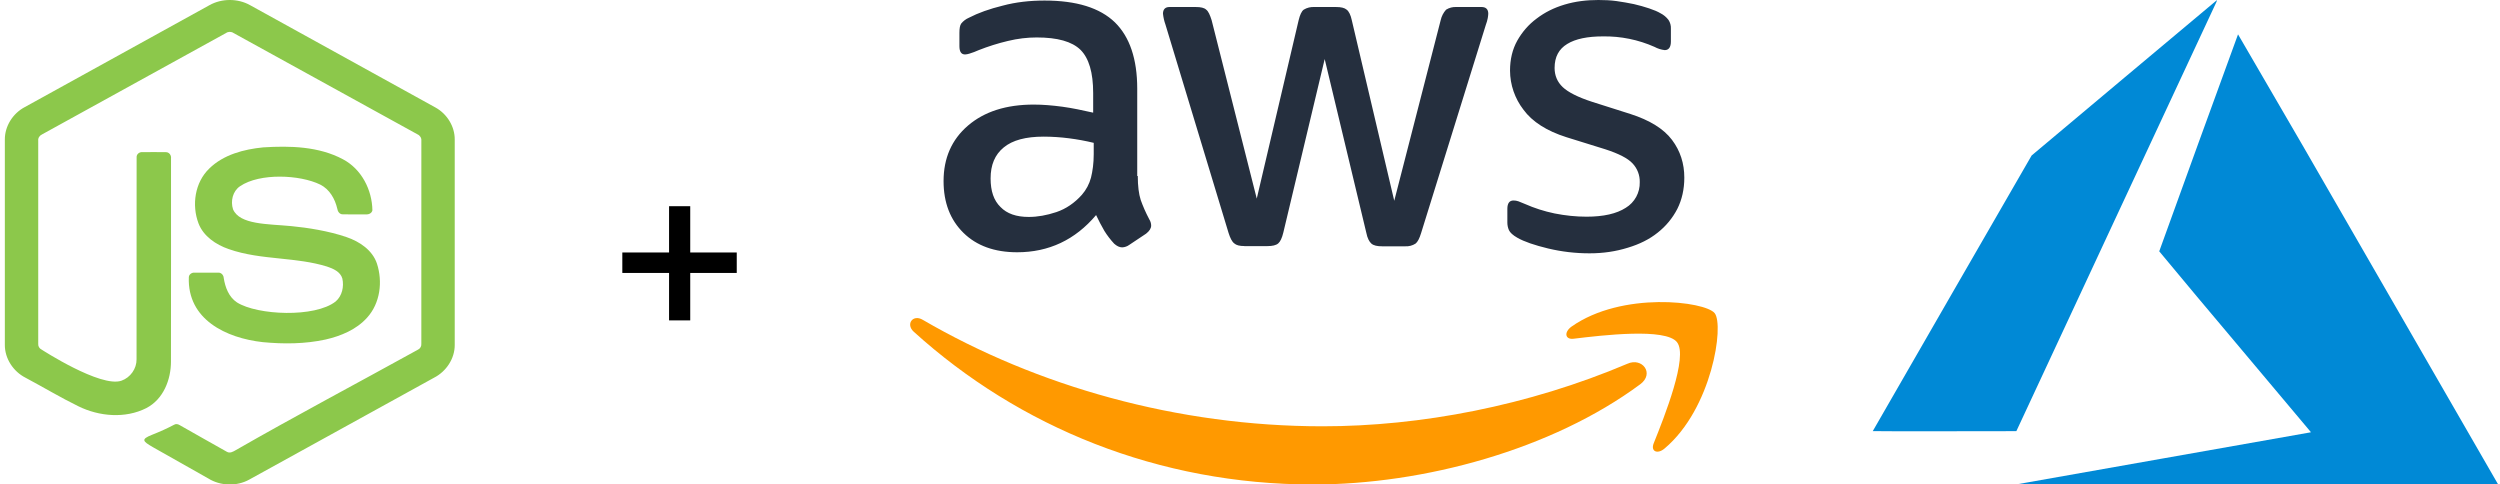
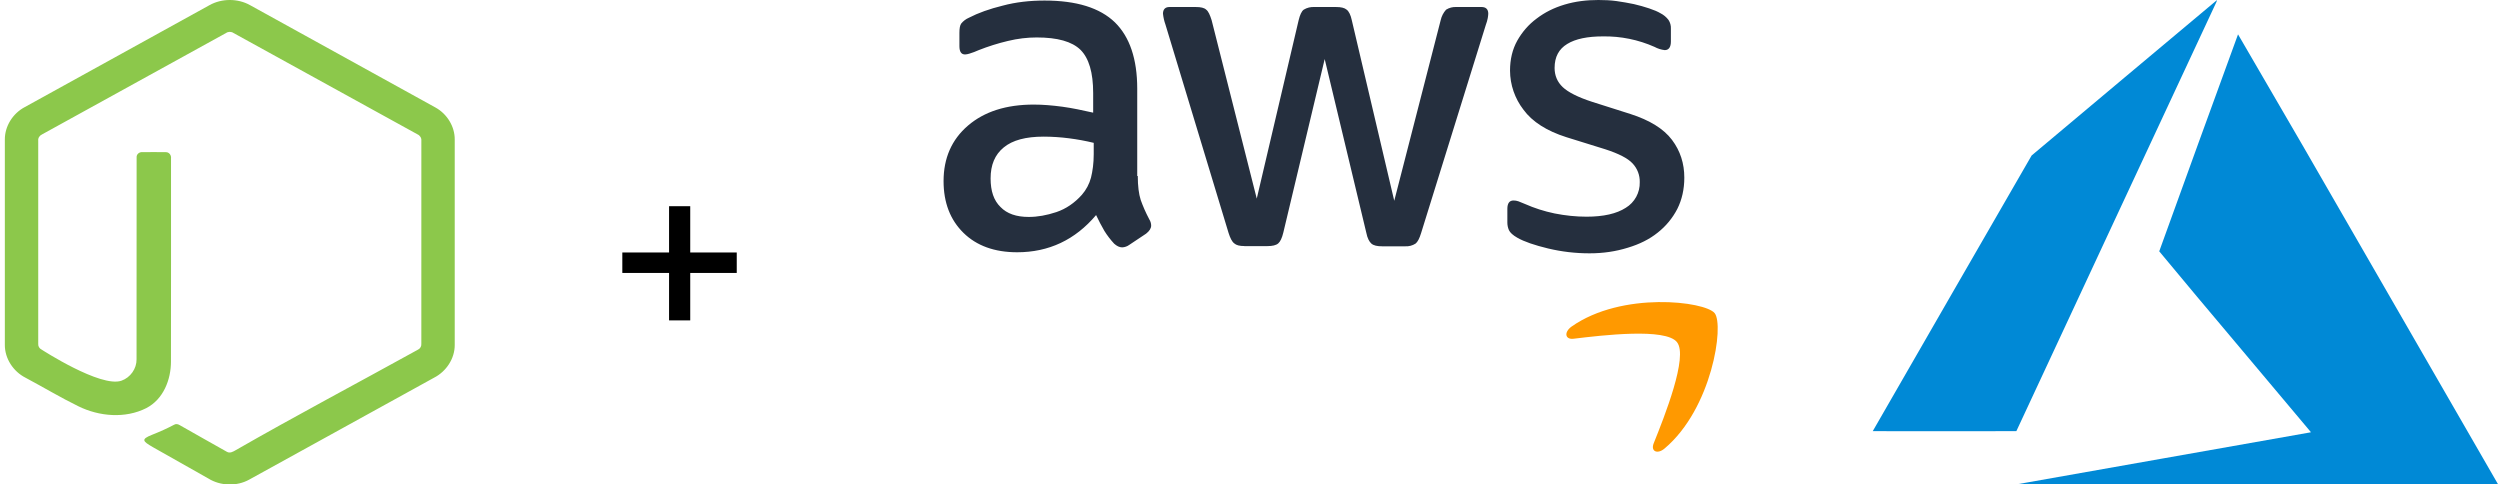
<svg xmlns="http://www.w3.org/2000/svg" width="258" height="50" viewBox="0 0 258 50" fill="none">
  <path d="M25.808 0.533C24.541 -0.179 22.888 -0.176 21.619 0.533C15.266 4.04 8.912 7.547 2.557 11.052C1.321 11.702 0.487 13.03 0.5 14.409L0.5 35.594C0.491 36.999 1.368 38.34 2.637 38.982C4.462 39.953 6.235 41.023 8.094 41.929C10.24 42.984 12.926 43.217 15.099 42.117C16.862 41.205 17.646 39.178 17.643 37.314C17.658 30.323 17.646 23.331 17.649 16.339C17.691 16.028 17.457 15.696 17.119 15.703C16.307 15.69 15.494 15.696 14.682 15.701C14.375 15.672 14.075 15.927 14.099 16.235C14.088 23.182 14.101 30.131 14.092 37.079C14.11 38.04 13.46 38.964 12.534 39.288C10.395 40.038 4.289 36.074 4.289 36.074C4.065 35.97 3.923 35.727 3.945 35.485C3.945 28.496 3.946 21.506 3.945 14.517C3.914 14.236 4.088 13.982 4.346 13.867C10.679 10.381 17.009 6.887 23.341 3.399C23.561 3.252 23.868 3.253 24.087 3.4C30.42 6.887 36.751 10.378 43.084 13.864C43.344 13.979 43.51 14.237 43.484 14.517C43.483 21.506 43.486 28.496 43.482 35.484C43.5 35.732 43.373 35.971 43.142 36.08C36.868 39.547 30.523 42.902 24.306 46.469C24.035 46.625 23.728 46.801 23.424 46.63C21.789 45.725 20.174 44.786 18.544 43.873C18.367 43.762 18.142 43.715 17.957 43.839C17.226 44.224 16.539 44.535 15.7 44.867C14.522 45.334 14.71 45.525 15.773 46.144C17.679 47.222 19.587 48.296 21.493 49.376C22.747 50.159 24.433 50.214 25.728 49.491C32.082 45.989 38.435 42.483 44.791 38.981C46.056 38.336 46.937 37 46.928 35.594V14.409C46.941 13.058 46.139 11.754 44.939 11.094C38.564 7.57 32.185 4.055 25.808 0.533Z" fill="#8CC84B" />
-   <path d="M35.396 16.439C32.902 15.105 29.935 15.034 27.163 15.209C25.161 15.406 23.055 15.959 21.596 17.394C20.1 18.837 19.774 21.167 20.485 23.051C20.994 24.382 22.276 25.247 23.602 25.705C25.31 26.308 27.103 26.494 28.897 26.681C30.534 26.851 32.171 27.021 33.744 27.507C34.386 27.72 35.134 28.046 35.331 28.745C35.513 29.573 35.314 30.535 34.642 31.11C32.507 32.8 26.567 32.541 24.458 31.211C23.605 30.645 23.238 29.642 23.088 28.686C23.072 28.388 22.832 28.115 22.508 28.137C21.699 28.128 20.889 28.13 20.079 28.136C19.796 28.113 19.503 28.314 19.487 28.602C19.321 32.98 23.342 34.889 27.114 35.309C29.269 35.514 31.472 35.502 33.594 35.04C35.189 34.677 36.789 34.008 37.887 32.779C39.242 31.286 39.508 29.062 38.9 27.202C38.436 25.814 37.109 24.924 35.753 24.466C33.908 23.833 31.722 23.493 30.051 23.334C27.623 23.103 24.737 23.197 24.05 21.602C23.776 20.766 24.009 19.729 24.777 19.215C26.808 17.837 30.943 18.02 33.047 19.049C34.013 19.533 34.573 20.526 34.804 21.529C34.847 21.824 35.045 22.131 35.386 22.119C36.191 22.135 36.995 22.123 37.799 22.124C38.075 22.143 38.378 21.987 38.432 21.704C38.398 19.608 37.327 17.462 35.396 16.439Z" fill="#8CC84B" />
  <path d="M69.048 33.064V28.168H64.224V26.056H69.048V21.28H71.232V26.056H76.032V28.168H71.232V33.064H69.048Z" fill="black" />
  <path d="M117.419 18.163C117.419 19.189 117.524 20.023 117.722 20.638C117.94 21.247 118.222 21.914 118.607 22.638C118.73 22.829 118.797 23.051 118.8 23.279C118.8 23.555 118.633 23.836 118.279 24.112L116.529 25.279C116.319 25.43 116.069 25.517 115.81 25.529C115.529 25.529 115.253 25.393 114.976 25.143C114.602 24.74 114.267 24.303 113.976 23.836C113.666 23.302 113.38 22.754 113.117 22.195C110.955 24.753 108.241 26.034 104.97 26.034C102.642 26.034 100.782 25.362 99.428 24.029C98.068 22.695 97.376 20.914 97.376 18.689C97.376 16.325 98.209 14.408 99.897 12.96C101.59 11.512 103.835 10.793 106.689 10.793C107.627 10.793 108.601 10.876 109.627 11.012C110.653 11.152 111.71 11.376 112.815 11.626V9.595C112.815 7.48 112.372 6.006 111.513 5.146C110.627 4.282 109.127 3.865 106.991 3.865C106.022 3.865 105.027 3.98 104.001 4.23C102.982 4.472 101.981 4.787 101.006 5.172C100.692 5.315 100.368 5.437 100.037 5.537C99.894 5.584 99.745 5.612 99.595 5.62C99.204 5.62 99.011 5.339 99.011 4.756V3.391C99.011 2.948 99.063 2.61 99.204 2.422C99.414 2.167 99.682 1.965 99.985 1.834C100.949 1.333 102.116 0.917 103.475 0.583C104.83 0.219 106.272 0.057 107.799 0.057C111.096 0.057 113.508 0.807 115.06 2.308C116.586 3.808 117.362 6.089 117.362 9.152V18.163H117.419ZM106.163 22.388C107.075 22.388 108.017 22.221 109.017 21.888C110.012 21.554 110.903 20.94 111.648 20.106C112.095 19.595 112.417 18.987 112.591 18.33C112.757 17.658 112.872 16.856 112.872 15.908V14.741C112.031 14.537 111.179 14.381 110.32 14.272C109.456 14.161 108.586 14.103 107.715 14.1C105.856 14.1 104.496 14.465 103.585 15.215C102.668 15.965 102.23 17.023 102.23 18.413C102.23 19.716 102.558 20.69 103.251 21.362C103.918 22.054 104.887 22.388 106.163 22.388ZM128.421 25.393C127.92 25.393 127.587 25.31 127.368 25.112C127.144 24.945 126.952 24.56 126.785 24.029L120.274 2.532C120.145 2.171 120.06 1.797 120.019 1.417C120.019 0.974 120.243 0.724 120.685 0.724H123.404C123.925 0.724 124.29 0.807 124.483 1C124.707 1.167 124.873 1.557 125.04 2.084L129.697 20.497L134.02 2.084C134.156 1.531 134.322 1.167 134.541 1C134.875 0.795 135.265 0.699 135.656 0.724H137.869C138.401 0.724 138.755 0.807 138.979 1C139.203 1.167 139.396 1.557 139.505 2.084L143.886 20.721L148.678 2.084C148.767 1.68 148.959 1.307 149.235 1C149.558 0.796 149.937 0.699 150.319 0.724H152.897C153.34 0.724 153.59 0.948 153.59 1.417C153.59 1.557 153.559 1.698 153.538 1.865C153.493 2.101 153.427 2.333 153.34 2.558L146.657 24.055C146.49 24.612 146.297 24.977 146.079 25.143C145.764 25.344 145.394 25.441 145.021 25.419H142.641C142.115 25.419 141.755 25.336 141.531 25.143C141.307 24.945 141.115 24.586 141.005 24.029L136.708 6.094L132.437 24.008C132.301 24.565 132.134 24.924 131.916 25.117C131.692 25.315 131.301 25.398 130.806 25.398H128.421V25.393ZM164.039 26.143C162.6 26.145 161.167 25.977 159.768 25.643C158.382 25.31 157.304 24.945 156.58 24.529C156.137 24.279 155.835 24.003 155.72 23.747C155.614 23.502 155.559 23.238 155.559 22.971V21.554C155.559 20.971 155.778 20.69 156.194 20.69C156.364 20.69 156.533 20.718 156.694 20.773C156.861 20.83 157.111 20.94 157.387 21.054C158.325 21.471 159.356 21.804 160.434 22.028C161.544 22.247 162.622 22.362 163.732 22.362C165.482 22.362 166.836 22.054 167.779 21.445C168.232 21.171 168.604 20.781 168.857 20.317C169.111 19.852 169.237 19.328 169.222 18.799C169.231 18.442 169.17 18.086 169.041 17.752C168.912 17.419 168.719 17.114 168.472 16.856C167.977 16.325 167.034 15.851 165.674 15.408L161.653 14.158C159.632 13.517 158.132 12.569 157.22 11.319C156.328 10.164 155.841 8.747 155.835 7.287C155.835 6.12 156.085 5.089 156.58 4.198C157.08 3.313 157.747 2.532 158.58 1.917C159.413 1.281 160.351 0.807 161.46 0.474C162.57 0.141 163.732 0 164.95 0C165.565 0 166.201 0.026 166.81 0.109C167.445 0.193 168.029 0.307 168.612 0.422C169.164 0.557 169.696 0.693 170.191 0.865C170.691 1.031 171.076 1.198 171.357 1.365C171.684 1.529 171.969 1.766 172.191 2.058C172.369 2.329 172.455 2.65 172.436 2.974V4.282C172.436 4.865 172.217 5.172 171.8 5.172C171.431 5.13 171.074 5.017 170.748 4.839C169.073 4.096 167.256 3.727 165.424 3.756C163.846 3.756 162.596 4.006 161.737 4.537C160.877 5.058 160.434 5.87 160.434 7.011C160.434 7.787 160.71 8.454 161.268 8.985C161.82 9.511 162.846 10.037 164.315 10.511L168.253 11.762C170.248 12.402 171.691 13.293 172.55 14.434C173.41 15.575 173.821 16.882 173.821 18.33C173.821 19.528 173.576 20.606 173.102 21.554C172.612 22.506 171.922 23.34 171.081 24.003C170.222 24.695 169.196 25.201 168.003 25.56C166.753 25.951 165.45 26.143 164.039 26.143Z" fill="#252F3E" />
-   <path fill-rule="evenodd" clip-rule="evenodd" d="M169.274 39.655C160.158 46.411 146.907 50 135.515 50C119.55 50 105.163 44.078 94.297 34.233C93.438 33.451 94.214 32.394 95.235 33.009C106.991 39.848 121.488 43.994 136.489 43.994C146.6 43.994 157.715 41.879 167.945 37.54C169.472 36.848 170.774 38.541 169.274 39.655Z" fill="#FF9900" />
  <path fill-rule="evenodd" clip-rule="evenodd" d="M173.071 35.316C171.909 33.821 165.367 34.597 162.403 34.957C161.518 35.071 161.377 34.29 162.179 33.707C167.388 30.034 175.957 31.092 176.952 32.316C177.952 33.566 176.676 42.161 171.795 46.276C171.05 46.916 170.331 46.588 170.659 45.755C171.769 42.994 174.238 36.795 173.071 35.321V35.316Z" fill="#FF9900" />
-   <path d="M223.133 47.327L238.351 44.636L238.492 44.605L230.665 35.291C228.04 32.185 225.429 29.067 222.833 25.936C222.833 25.891 230.92 3.623 230.965 3.545C235.439 11.205 239.884 18.881 244.301 26.573L257.71 49.823L257.815 50L208.051 49.995L223.133 47.327ZM193.27 44.491C193.27 44.477 196.956 38.073 201.465 30.259L209.665 16.046L219.22 8.027C224.474 3.623 228.788 0 228.801 0C228.767 0.134 228.717 0.264 228.651 0.386L218.27 22.641L208.088 44.495L200.679 44.505C196.601 44.509 193.27 44.505 193.27 44.491Z" fill="#0089D6" />
+   <path d="M223.133 47.327L238.351 44.636L238.492 44.605L230.665 35.291C228.04 32.185 225.429 29.067 222.833 25.936C222.833 25.891 230.92 3.623 230.965 3.545C235.439 11.205 239.884 18.881 244.301 26.573L257.71 49.823L257.815 50L208.051 49.995L223.133 47.327ZM193.27 44.491C193.27 44.477 196.956 38.073 201.465 30.259L209.665 16.046L219.22 8.027C224.474 3.623 228.788 0 228.801 0C228.767 0.134 228.717 0.264 228.651 0.386L218.27 22.641L208.088 44.495C196.601 44.509 193.27 44.505 193.27 44.491Z" fill="#0089D6" />
</svg>